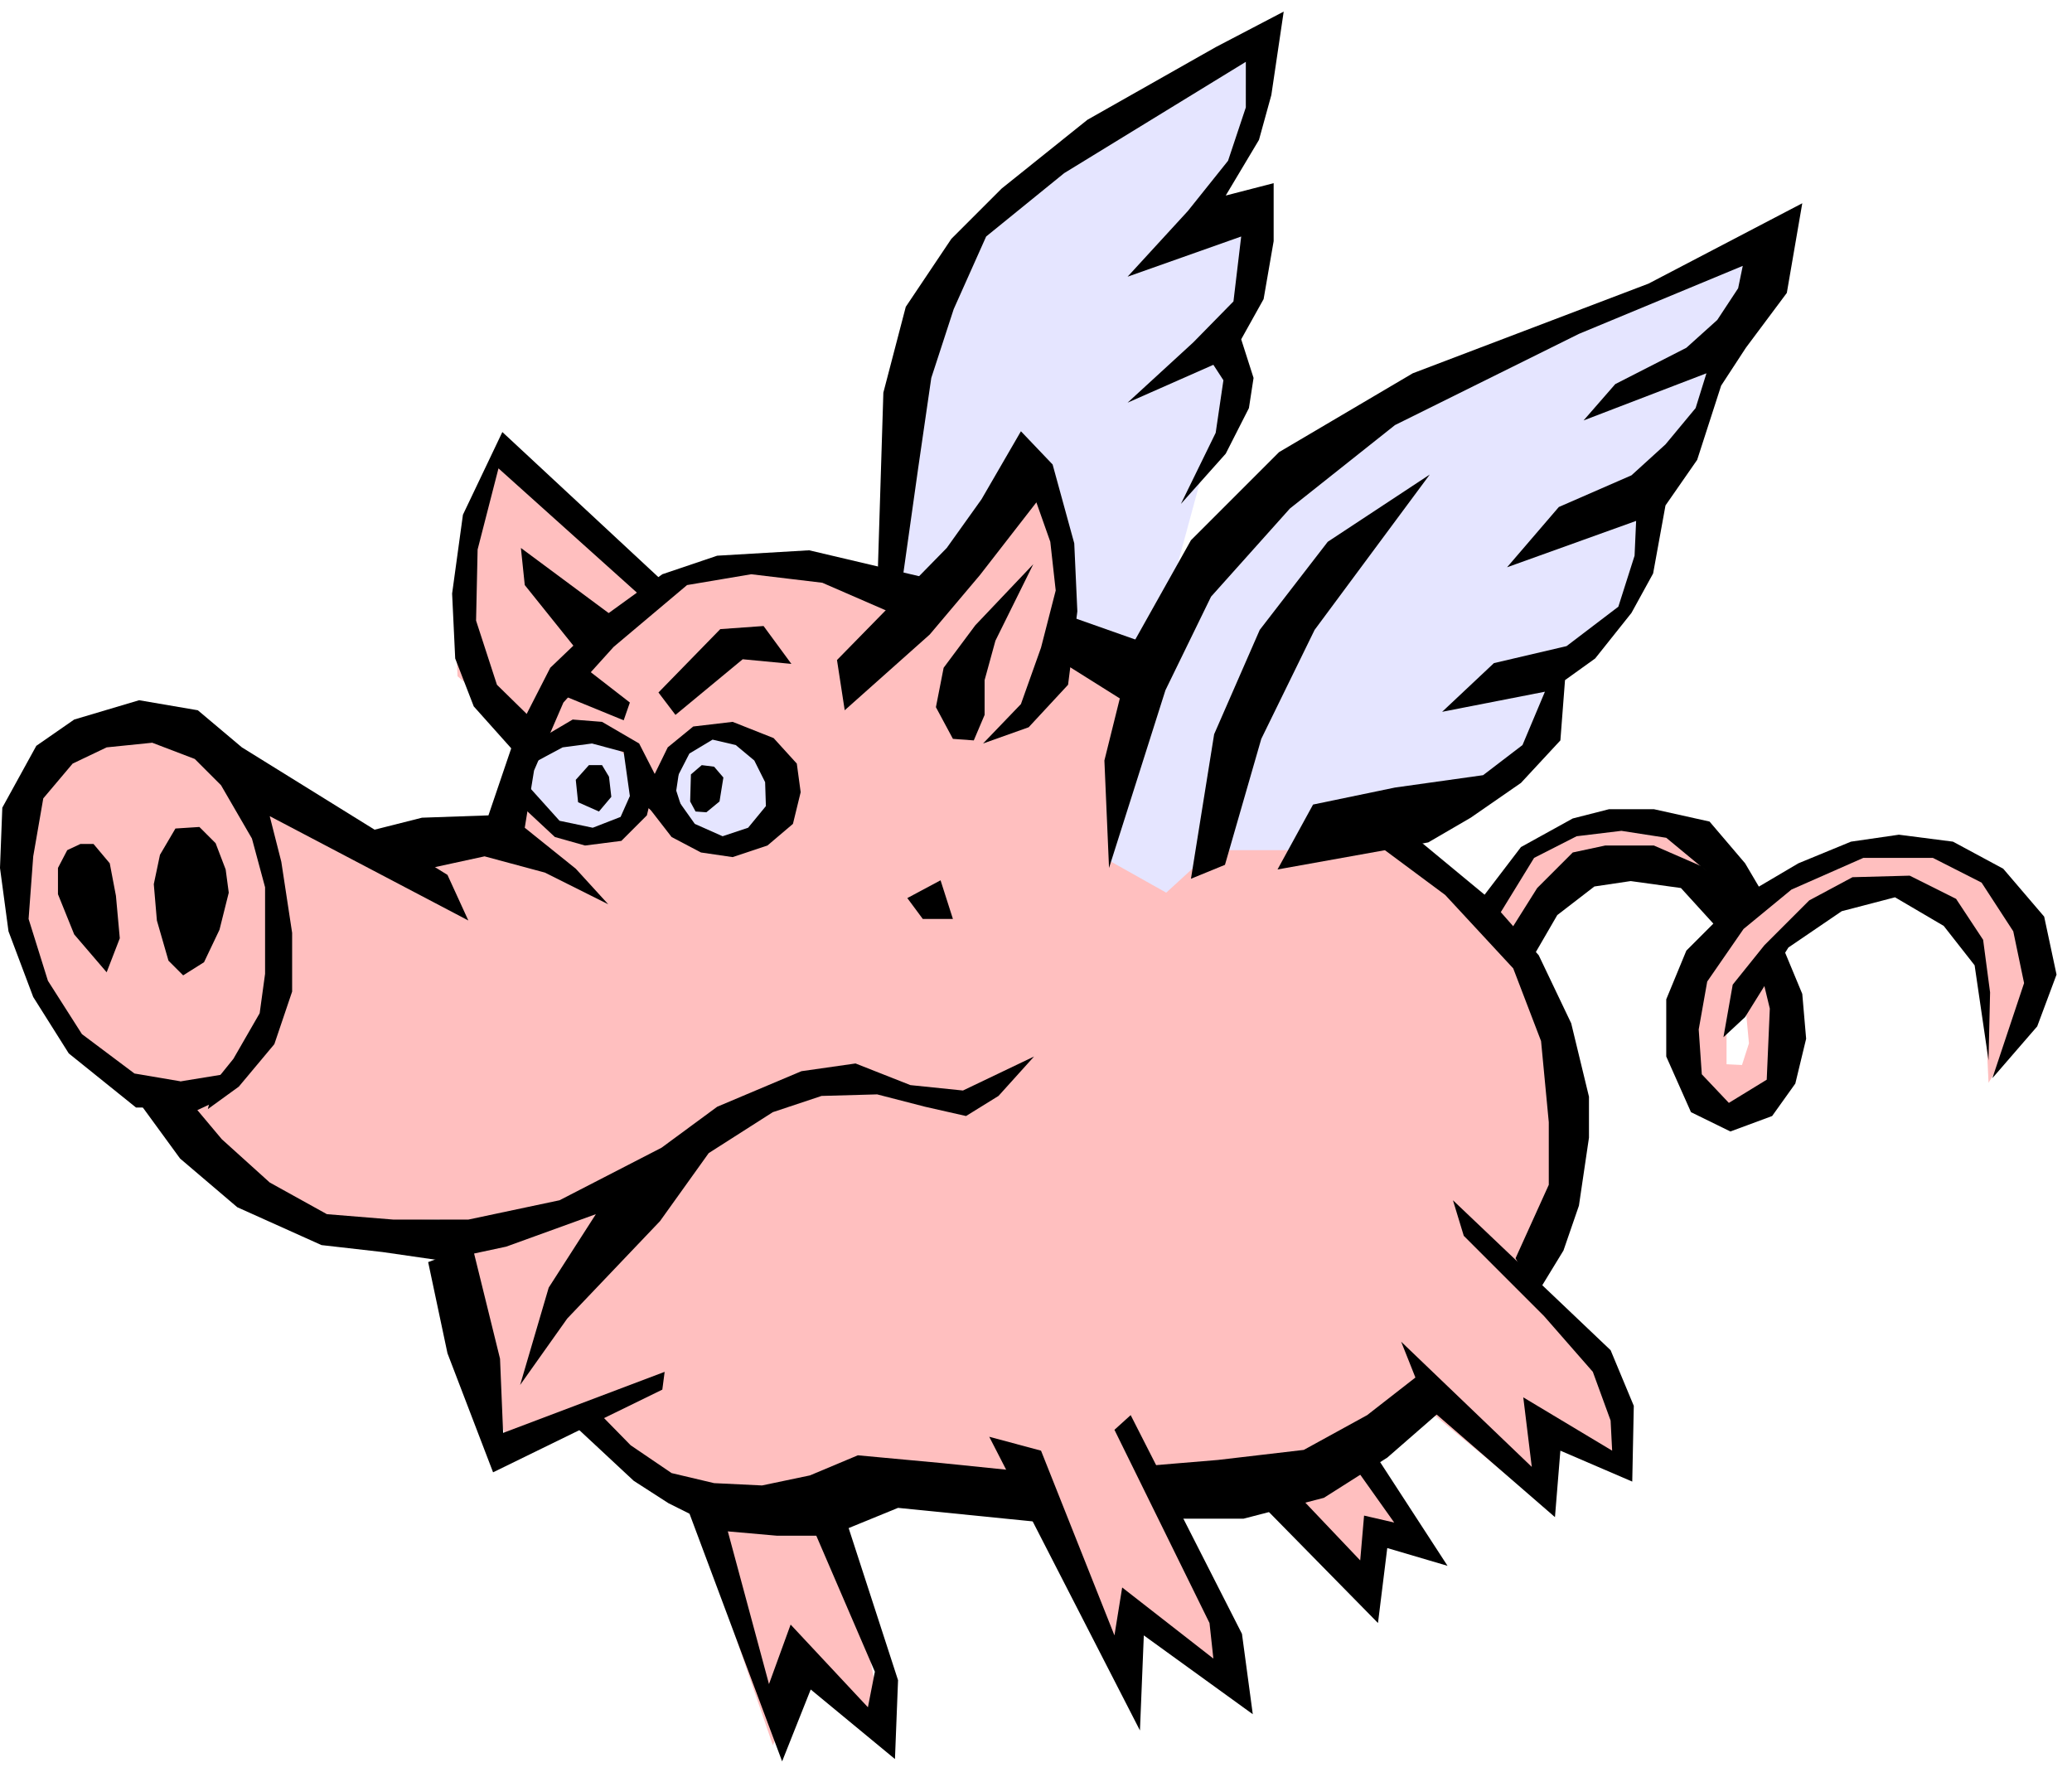
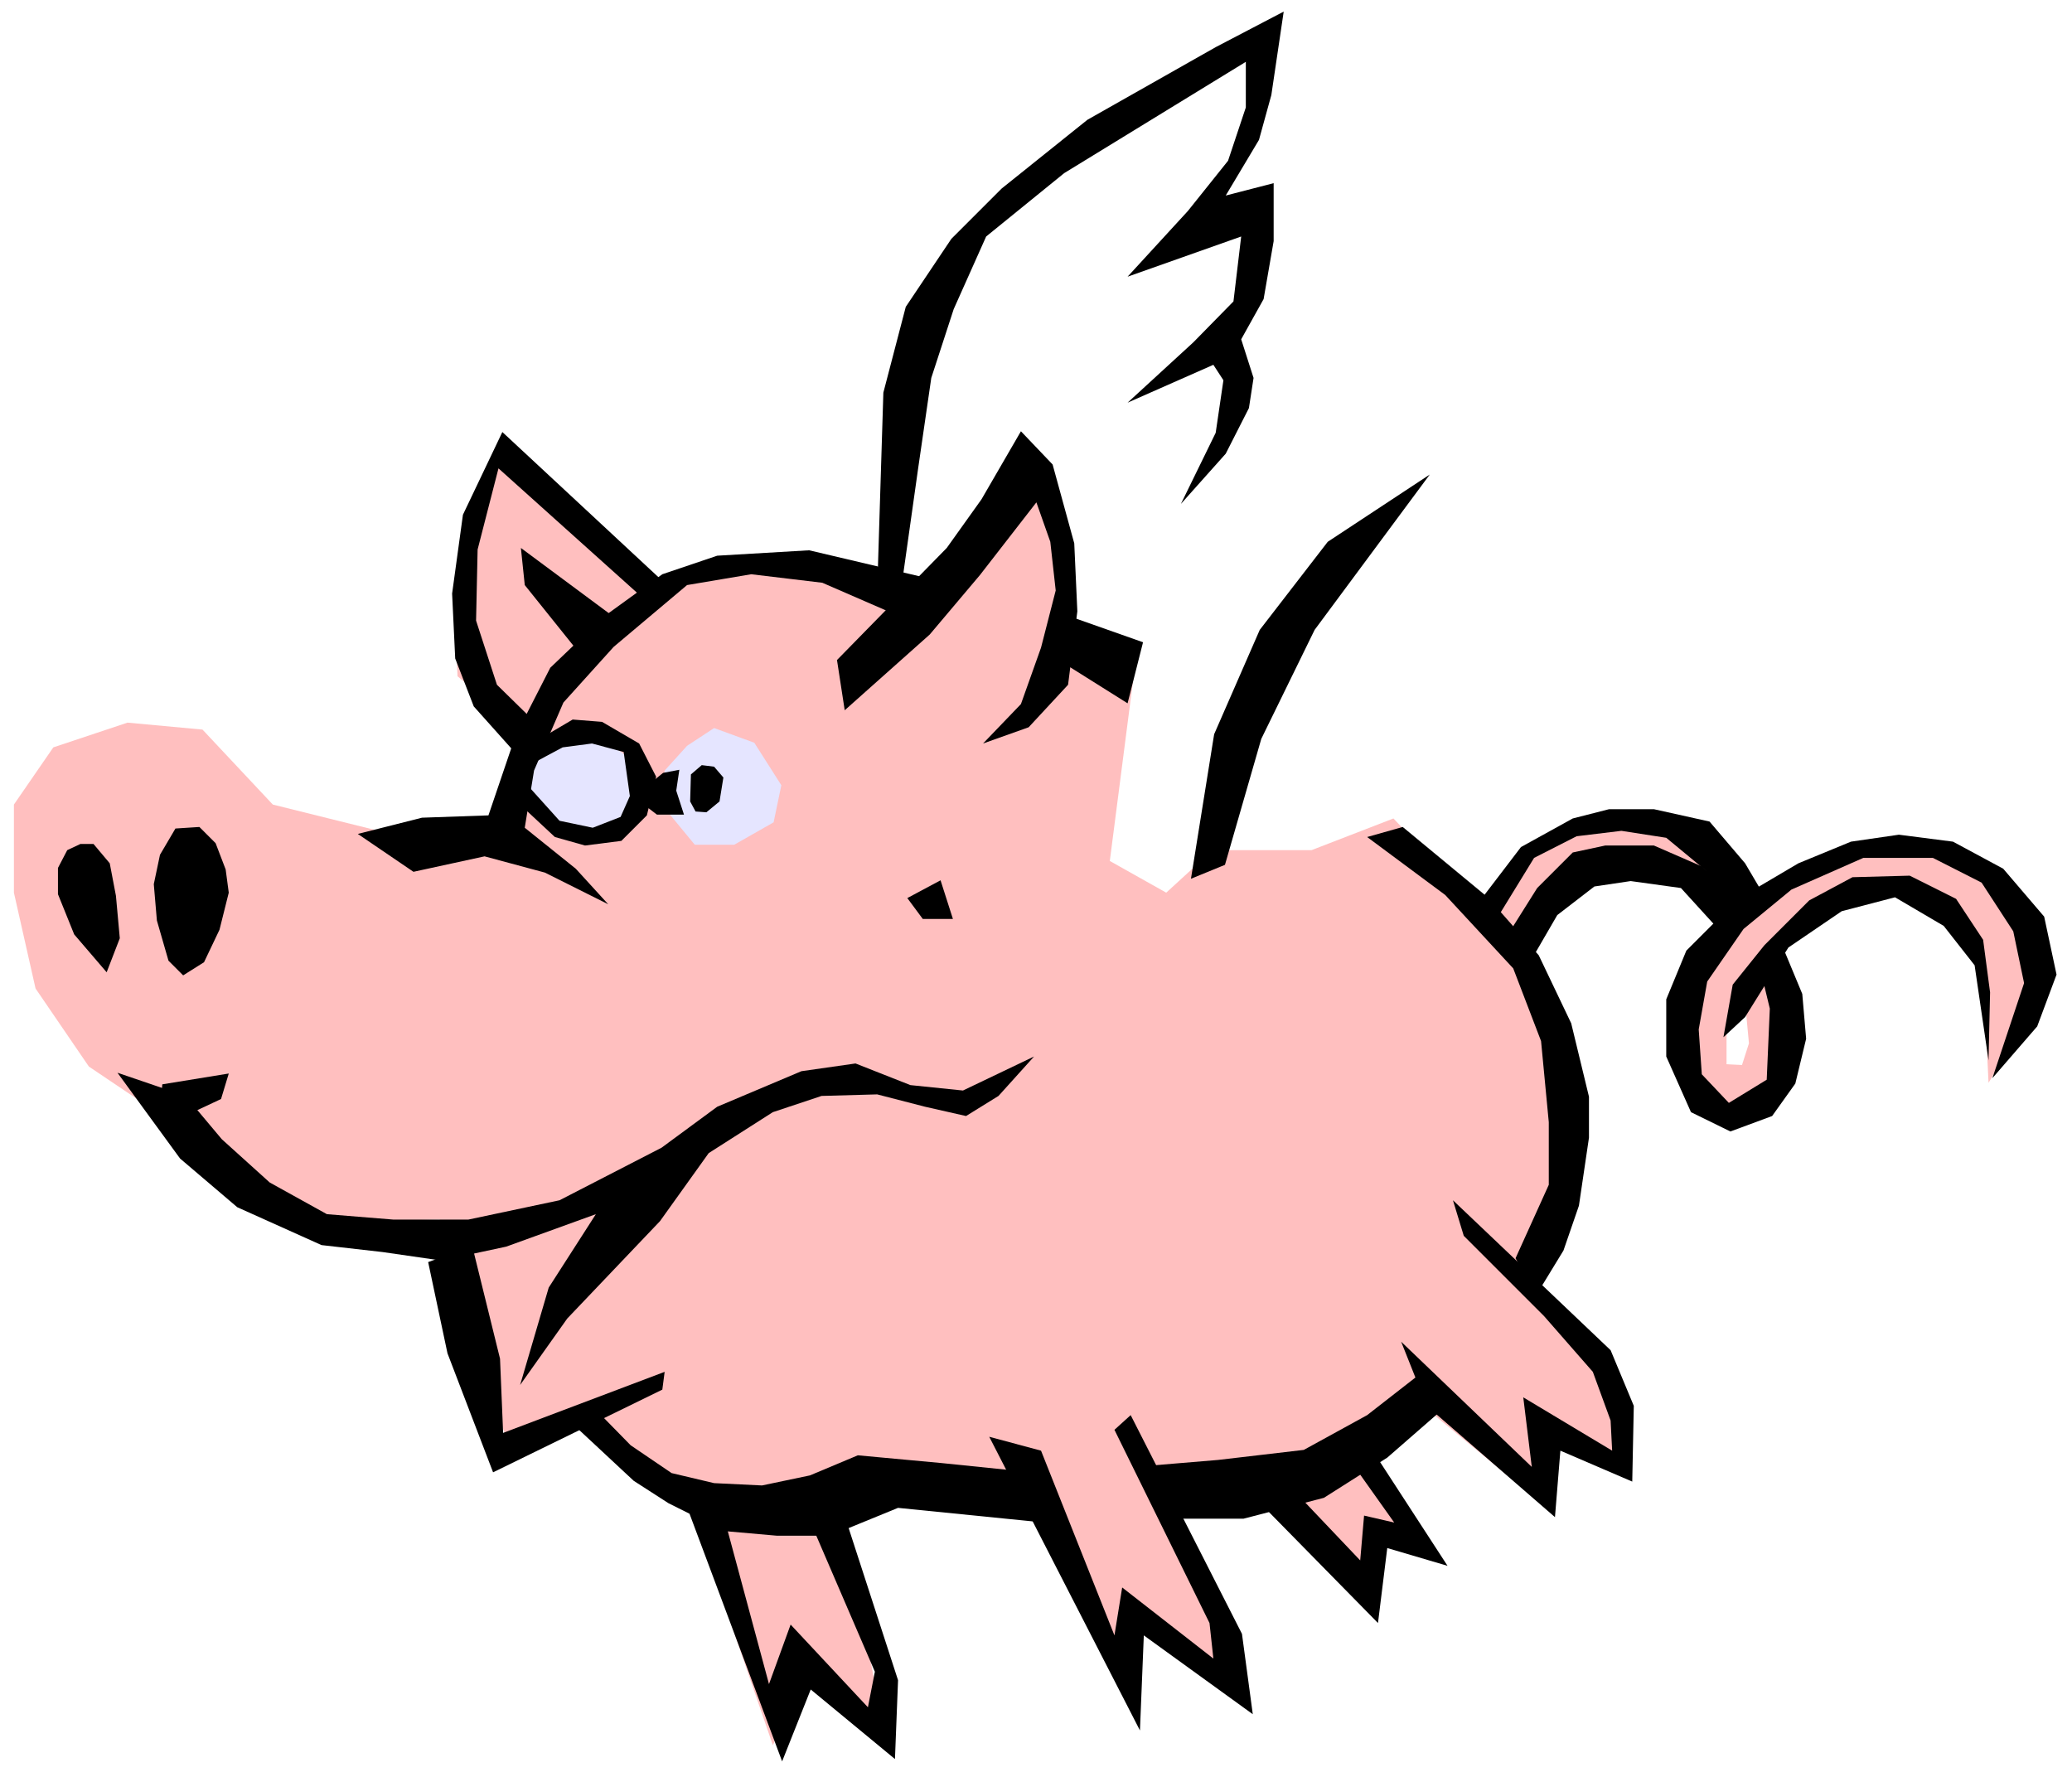
<svg xmlns="http://www.w3.org/2000/svg" width="424.713" height="364.198" fill-rule="evenodd" stroke-linecap="round" preserveAspectRatio="none" viewBox="0 0 2681 2299">
  <style>.pen1{stroke:none}.brush1{fill:#e5e5ff}.brush2{fill:#ffbfbf}.brush3{fill:#000}</style>
-   <path d="m1145 770 33-342 77-114 96-97 276-168-11 135-63 110 76-18-9 119-63 54 56 29-58 137-31 114 213-170 206-110 343-135-49 135-88 177-33 139-81 85-67 131-131 78-273 121-173-13 72-314-318-83z" class="pen1 brush1" />
  <path d="m225 1454-110-74-69-101-28-124v-114l51-74 96-32 97 9 91 97 165 41h111l50-133-87-74-5-115 42-124 18-59 197 188 73-37 92-9 147 37 64-5 128-156 33 115v115l87 41-32 248 73 41 60-55h128l106-41 165 174 73 166-14 183-59 69 119 124 9 120-96-55v110l-161-133-82 78 87 92-60-10-18 92-133-128-129-14 78 197 14 60-133-96-4 114-124-303-248 37 46 248-5 60-78-92-50 106-106-308-146-124-88 46-36-92-55-202-170 4-96-55-78-73z" class="pen1 brush2" />
  <path d="m857 1042 3-45 29-32 35-23 52 19 35 55-10 48-51 29h-51l-42-51zm-106 45-48-23-42-58 19-41 64-17 36 7 38 29 7 51-26 36-48 16z" class="pen1 brush1" />
  <path d="m2292 1245-35 41 6 64-9 28-20-1v-54l18-46 54-70 103-61h73l48 38 36 69 7 148 41-67 19-77-22-80-48-48-57-28-79-4-69 19-123 71-50 85-9 83 19 66 47 24 58-22 14-83-22-95zm-379-71 55-66 80-40 80-5 66 7 43 69-104-19-85 2-86 103-49-51z" class="pen1 brush2" />
-   <path d="m233 1399-59-10-68-51-44-69-25-80 6-81 13-75 38-45 44-21 59-6 55 21 34 34 40 69 17 63v112l-7 51-34 59-25 31-8 34 40-29 46-55 23-68v-76l-14-92-15-59 257 135-27-59-266-165-57-48-76-13-84 25-49 34-44 80-3 78 11 82 32 85 46 73 87 70h74l-17-34z" class="pen1 brush3" />
  <path d="m210 1403 86-14-10 33-32 15-46-10 2-24zm-72-145-42-49-21-52v-34l12-23 17-8h17l21 25 8 42 5 55-17 44zm80-15-15-52-4-47 8-38 20-34 31-2 21 21 13 34 4 30-12 48-20 42-27 17-19-19zm336 390 25 118 59 154 219-107 3-23-209 79-4-96-36-146-57 21zm-91-554 83-21 86-3 35-103 45-88 69-66 76-55 71-24 119-7 157 37-48 45-92-40-92-11-83 14-95 80-65 72-38 88-12 74 66 53 42 46-82-41-78-21-92 20-72-49z" class="pen1 brush3" />
  <path d="M864 758 650 559l-51 107-14 102 4 84 24 62 59 66 20-46-49-48-27-83 2-92 27-105 186 167 33-15z" class="pen1 brush3" />
  <path d="m798 801-124-92 5 48 69 86 50-42zM680 967l61-36 38 3 48 28 22 43-12 50-33 33-47 6-39-11-44-41 5-30 45 50 43 9 36-14 12-27-8-57-41-11-38 5-43 23-5-23z" class="pen1 brush3" />
-   <path d="m748 1038-3-29 17-19h17l9 15 3 26-16 19-27-12zm9-174 58 45-8 23-83-34 33-34zm95 32 22 29 87-72 63 6-36-49-56 4-80 82zm-11 118 23-47 33-27 51-6 53 21 30 33 5 37-10 41-33 28-45 15-41-6-38-20-31-40 39-8 22 31 36 16 33-11 23-28-1-31-14-28-24-20-30-7-30 18-18 35-33 4z" class="pen1 brush3" />
  <path d="m879 996-4 27 10 31h-35l-17-13 4-24 21-17 21-4zm14 41 1-35 14-12 16 2 12 14-5 31-17 14-14-1-7-13zm190-183 142-145 45-63 51-88 41 43 28 102 4 88-12 95-51 55-59 21 49-51 26-73 19-74-7-63-18-51-73 94-65 77-110 98-10-65z" class="pen1 brush3" />
-   <path d="m1337 730-75 79-41 55-10 51 22 41 27 2 14-33v-45l14-51 49-99zm98 393-6-139 38-153 74-132 114-114 173-102 305-116 199-104-20 116-53 71-32 49-31 96-41 59-16 88-28 51-47 59-39 28-6 78-51 55-65 45-55 32-195 35 46-84 106-22 114-16 51-39 29-69-133 26 67-63 94-22 67-51 21-66 2-45-167 60 67-78 94-41 44-40 39-47 14-45-159 61 41-47 92-47 40-36 27-41 6-29-212 88-238 118-136 108-102 114-59 121-73 230z" class="pen1 brush3" />
  <path d="m1541 1137 30-187 59-135 88-114 132-87-149 201-69 141-47 163-44 18zm-661 789 132 353 37-93 109 90 4-102-76-234-44 14 90 209-9 46-100-107-28 77-62-230-53-23zm400-67 195 380 5-123 141 102-14-104-144-283-21 19 123 250 5 46-118-92-10 62-95-239-67-18zm334 69 169 172 12-97 78 23-104-160-14 35 49 69-39-9-5 58-95-100-51 9zm232-109 166 144 7-86 93 40 2-98-30-72-204-194 14 46 104 104 63 72 23 63 2 39-115-69 11 90-169-162 33 83zM152 1388l81 111 74 63 109 49 79 9 76 11 84-18 116-42-61 95-37 126 61-86 120-126 63-88 83-53 63-21 72-2 62 16 53 12 42-26 46-51-92 44-68-7-71-28-70 10-109 46-72 53-132 68-118 25h-97l-86-7-74-41-62-56-47-56-88-30zm1793-169 44-70 46-46 42-9h63l62 27 61 53-37 31-51-56-65-9-47 7-48 37-40 69-30-34z" class="pen1 brush3" />
  <path d="m1910 1172 58-76 67-37 47-12h58l72 16 46 54 23 39-37 37-36-66-52-43-58-9-58 7-55 28-54 88-21-26z" class="pen1 brush3" />
  <path d="m2578 1395 41-123-14-67-41-63-63-32h-90l-93 41-62 51-47 68-11 62 4 58 35 37 49-30 4-92-14-58 24-38 32 77 5 58-14 58-30 42-54 20-51-25-32-72v-74l26-63 67-67 78-46 68-28 62-9 70 9 65 35 53 62 16 75-25 67-58 67z" class="pen1 brush3" />
  <path d="m2230 1342 12-68 41-51 58-58 56-30 74-2 60 30 35 53 9 68-2 88-18-123-40-51-63-37-69 18-69 47-56 90-28 26zM768 1821l48 49 53 36 55 13 62 3 62-13 62-26 108 10 127 13 16 65-199-20-88 36h-69l-68-6-72-36-45-29-88-82 36-13zm724 75 84-7 111-13 82-45 68-53 36 40-78 68-82 52-104 27h-108l-9-69zm469-268 43-95v-81l-10-105-36-94-88-95-101-75 46-13 110 91 66 75 42 88 23 95v53l-13 88-20 58-36 59-26-49zm-584-833 102 36-20 79-78-49-4-66zm-241-62 7-225 29-111 59-88 65-65 111-89 166-94 88-46-16 108-16 58-43 72 62-16v75l-13 75-29 52 16 50-6 39-30 59-58 65 45-92 10-68-13-20-111 49 85-78 52-53 10-84-147 52 78-85 52-65 23-69V80l-235 144-101 82-42 94-29 89-17 117-23 163-29-36zm38 429 43-23 16 50h-39l-20-27z" class="pen1 brush3" />
</svg>